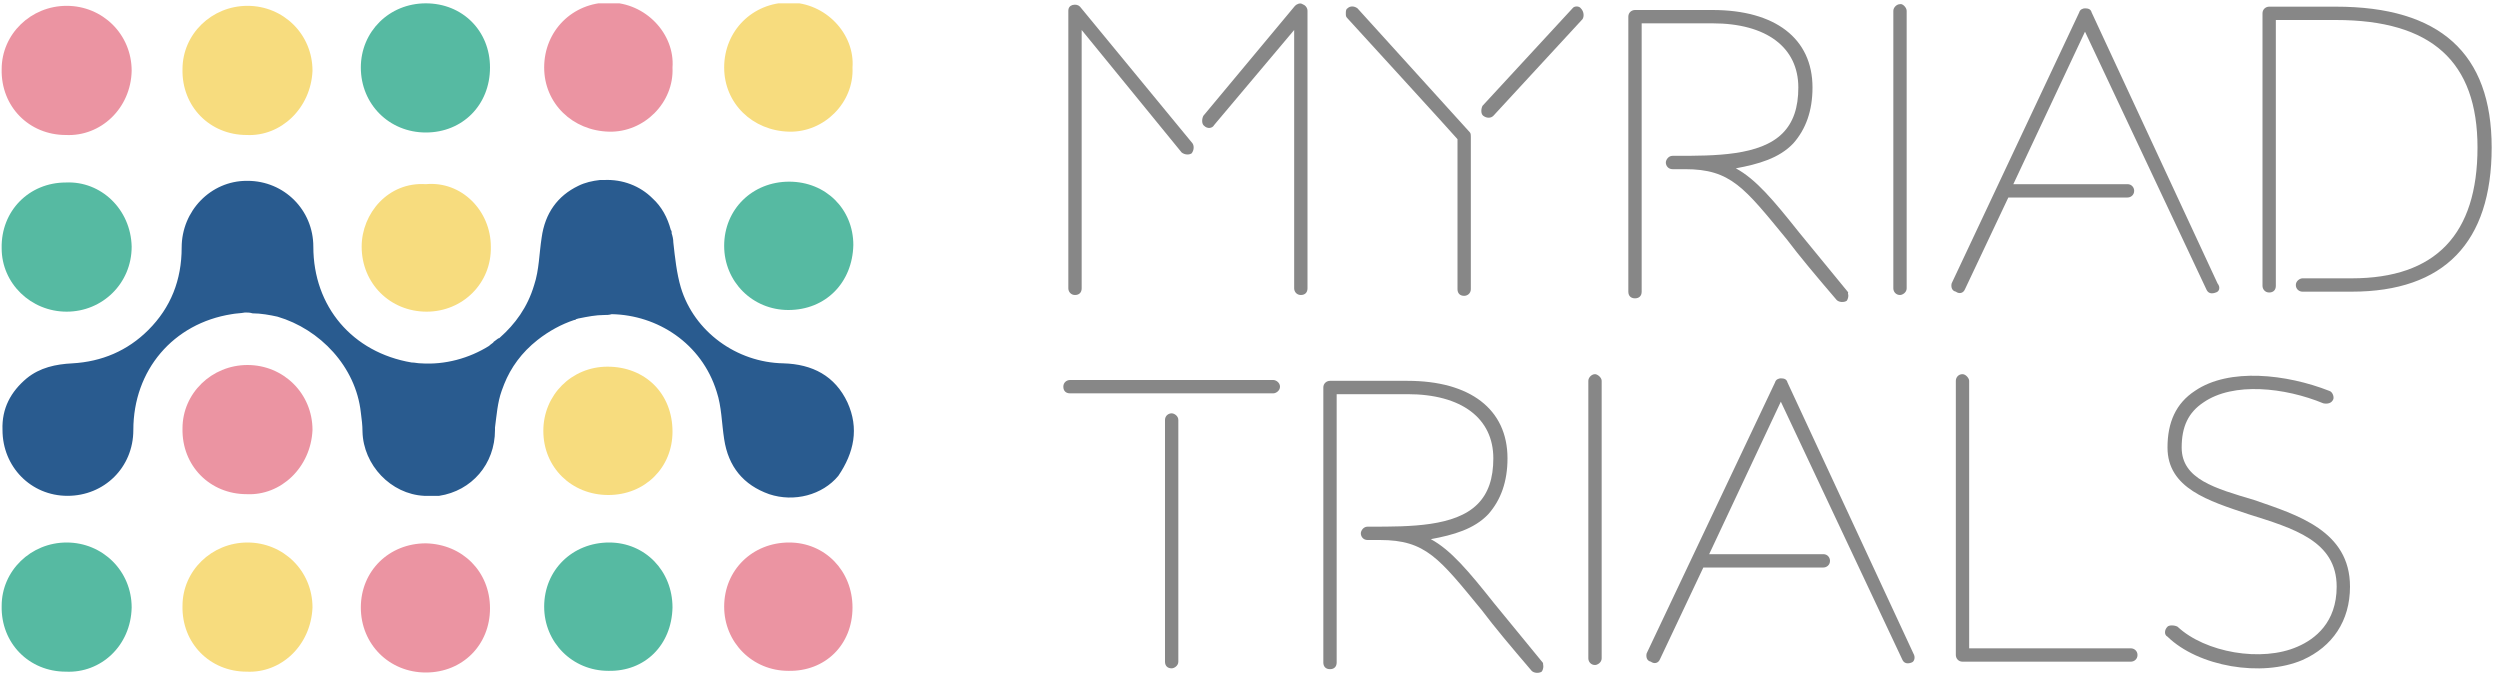
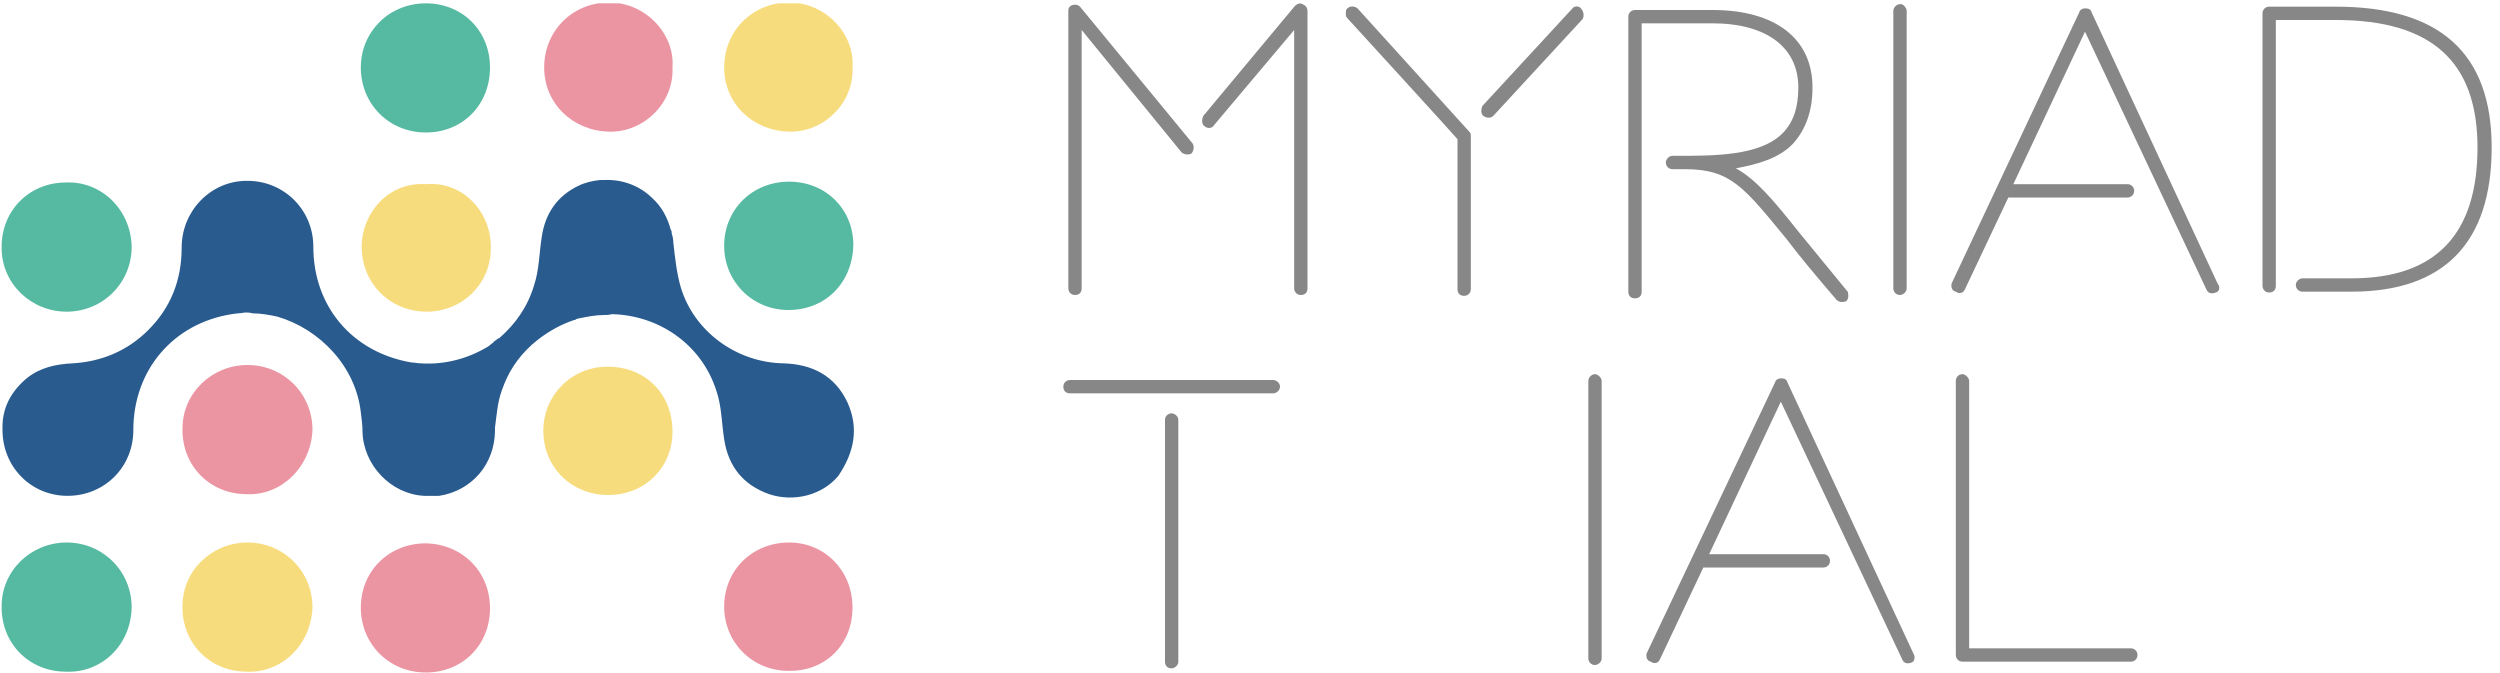
<svg xmlns="http://www.w3.org/2000/svg" xmlns:xlink="http://www.w3.org/1999/xlink" version="1.1" id="Layer_1" x="0px" y="0px" viewBox="0 0 300 80.7" style="enable-background:new 0 0 300 80.7;" xml:space="preserve">
  <style type="text/css"> .st0{clip-path:url(#SVGID_00000063620582419722848710000007210595062572820401_);fill:#878787;} .st1{clip-path:url(#SVGID_00000108298338071867394650000013763844972964897153_);fill:#878787;} .st2{clip-path:url(#SVGID_00000034071287546888209880000005685349957193554110_);fill:#878787;} .st3{clip-path:url(#SVGID_00000000921384413391655610000001263862057303441035_);fill:#878787;} .st4{clip-path:url(#SVGID_00000177443308900660722280000006202328785622652838_);fill:#878787;} .st5{clip-path:url(#SVGID_00000082334514194508223930000003013293945500455084_);fill:#878787;} .st6{clip-path:url(#SVGID_00000121958573278225810740000006573992218683878825_);fill:#878787;} .st7{clip-path:url(#SVGID_00000054951774814726861820000004623575506228366223_);fill:#878787;} .st8{clip-path:url(#SVGID_00000129923743755440238990000008444030711985983888_);fill:#878787;} .st9{clip-path:url(#SVGID_00000003826602224525425970000011147501643507195045_);fill:#878787;} .st10{clip-path:url(#SVGID_00000179618134165647926390000003768717809858989961_);fill:#878787;} .st11{clip-path:url(#SVGID_00000178198597915973269740000010577198881922643355_);fill:#878787;} .st12{clip-path:url(#SVGID_00000086666267610747923830000007230583299720216734_);fill:#56BAA2;} .st13{clip-path:url(#SVGID_00000073691864936523977330000007680140220586237078_);fill:#56BAA2;} .st14{clip-path:url(#SVGID_00000167365229845196759040000015822066357452727691_);fill:#EB94A2;} .st15{clip-path:url(#SVGID_00000041973700469632769480000000631921575855705277_);fill:#EB94A2;} .st16{clip-path:url(#SVGID_00000160887708261191571190000015623514900109479560_);fill:#F7DC7E;} .st17{clip-path:url(#SVGID_00000140731360492141358670000002787614802554138537_);fill:#EB94A2;} .st18{clip-path:url(#SVGID_00000170962177791232807400000007864747749197408654_);fill:#F7DC7E;} .st19{clip-path:url(#SVGID_00000084496826532771942650000014178422189363502230_);fill:#F7DC7E;} .st20{clip-path:url(#SVGID_00000039850251617874896940000008998314110765726906_);fill:#EB94A2;} .st21{clip-path:url(#SVGID_00000127009058850971067810000004246190969870276023_);fill:#56BAA2;} .st22{clip-path:url(#SVGID_00000002359749982133135090000013690306835568340152_);fill:#56BAA2;} .st23{clip-path:url(#SVGID_00000147198095637803049870000010750144150935238027_);fill:#EB94A2;} .st24{clip-path:url(#SVGID_00000163039559636357928860000009554215658099845770_);fill:#56BAA2;} .st25{clip-path:url(#SVGID_00000021101305631847810750000010667295342928986256_);fill:#F7DC7E;} .st26{clip-path:url(#SVGID_00000165203352133868324430000007865761284395003024_);fill:#F7DC7E;} .st27{clip-path:url(#SVGID_00000093136033129555203200000005647728546119646099_);fill:#295B8F;} </style>
  <g>
    <g>
      <defs>
        <rect id="SVGID_1_" x="0.1" y="0.4" width="298.9" height="80.4" />
      </defs>
      <clipPath id="SVGID_00000183970106293863543580000015673370981104703106_">
        <use xlink:href="#SVGID_1_" style="overflow:visible;" />
      </clipPath>
      <path style="clip-path:url(#SVGID_00000183970106293863543580000015673370981104703106_);fill:#878787;" d="M156.9,1.3v33.3 c0,0.5-0.3,0.8-0.8,0.8s-0.8-0.4-0.8-0.8v-31L145.7,15c-0.2,0.4-0.8,0.5-1.2,0.1c-0.3-0.2-0.3-0.8-0.1-1.2l11-13.2 c0.2-0.2,0.6-0.4,0.9-0.2C156.6,0.6,156.9,0.9,156.9,1.3 M143.1,17.2c0.2,0.3,0.2,0.8-0.1,1.2c-0.3,0.2-0.8,0.2-1.2-0.1l-12-14.7 v31c0,0.5-0.3,0.8-0.8,0.8s-0.8-0.4-0.8-0.8V1.3c0-0.4,0.2-0.6,0.5-0.7c0.4-0.1,0.7,0,0.9,0.2L143.1,17.2z" />
    </g>
    <g>
      <defs>
        <rect id="SVGID_00000155828103941821667180000017460044921102808710_" x="0.1" y="0.4" width="298.9" height="80.4" />
      </defs>
      <clipPath id="SVGID_00000087406938803325370570000000326024597371702951_">
        <use xlink:href="#SVGID_00000155828103941821667180000017460044921102808710_" style="overflow:visible;" />
      </clipPath>
      <path style="clip-path:url(#SVGID_00000087406938803325370570000000326024597371702951_);fill:#878787;" d="M189.9,2.3l-10.7,11.6 c-0.3,0.3-0.8,0.3-1.2,0c-0.3-0.2-0.3-0.8-0.1-1.2L188.7,1c0.2-0.3,0.8-0.3,1,0C190.1,1.4,190.1,2,189.9,2.3 M176.4,15.9 c0.1,0.1,0.1,0.4,0.1,0.5v18.3c0,0.5-0.4,0.8-0.8,0.8c-0.5,0-0.8-0.3-0.8-0.8v-18c-0.4-0.5-13.2-14.5-13.2-14.5 c-0.2-0.2-0.2-0.3-0.2-0.6c0-0.2,0-0.5,0.2-0.6c0.3-0.3,0.8-0.3,1.2,0L176.4,15.9z" />
    </g>
    <g>
      <defs>
        <rect id="SVGID_00000155117554628807368170000008613057129422058373_" x="0.1" y="0.4" width="298.9" height="80.4" />
      </defs>
      <clipPath id="SVGID_00000140007524931841748300000006317773061749138588_">
        <use xlink:href="#SVGID_00000155117554628807368170000008613057129422058373_" style="overflow:visible;" />
      </clipPath>
      <path style="clip-path:url(#SVGID_00000140007524931841748300000006317773061749138588_);fill:#878787;" d="M221.8,35.5 c0,0.2-0.1,0.5-0.2,0.6c-0.3,0.2-0.9,0.2-1.2-0.1c-2.4-2.8-4.5-5.3-6-7.3c-5.1-6.2-6.7-8.4-12.2-8.4h-1.5c-0.5,0-0.8-0.4-0.8-0.8 c0-0.3,0.3-0.8,0.8-0.8h0.4c4.7,0,10.1,0,12.8-2.7c1.3-1.3,1.9-3.1,1.9-5.5c0-4.8-3.8-7.7-10.3-7.7H197V35c0,0.5-0.3,0.8-0.8,0.8 s-0.8-0.3-0.8-0.8V2c0-0.5,0.4-0.8,0.8-0.8h9.3c7.5,0,12,3.4,12,9.3c0,2.8-0.8,5-2.3,6.7c-1.7,1.8-4.2,2.5-6.9,3 c2.4,1.3,4.5,3.8,7.6,7.7l5.9,7.2C221.7,35.1,221.8,35.3,221.8,35.5" />
    </g>
    <g>
      <defs>
        <rect id="SVGID_00000022557685572073827530000016265196578638145444_" x="0.1" y="0.4" width="298.9" height="80.4" />
      </defs>
      <clipPath id="SVGID_00000041297570444629390010000015606791574513526693_">
        <use xlink:href="#SVGID_00000022557685572073827530000016265196578638145444_" style="overflow:visible;" />
      </clipPath>
      <path style="clip-path:url(#SVGID_00000041297570444629390010000015606791574513526693_);fill:#878787;" d="M228.8,1.3v33.3 c0,0.5-0.5,0.8-0.8,0.8c-0.5,0-0.8-0.4-0.8-0.8V1.3c0-0.4,0.4-0.8,0.8-0.8C228.3,0.4,228.8,0.9,228.8,1.3" />
    </g>
    <g>
      <defs>
        <rect id="SVGID_00000139290905704868959170000011521975426635173784_" x="0.1" y="0.4" width="298.9" height="80.4" />
      </defs>
      <clipPath id="SVGID_00000069376816560986458680000005222169216169624736_">
        <use xlink:href="#SVGID_00000139290905704868959170000011521975426635173784_" style="overflow:visible;" />
      </clipPath>
      <path style="clip-path:url(#SVGID_00000069376816560986458680000005222169216169624736_);fill:#878787;" d="M265.9,35.1 c-0.5,0.2-0.9,0.1-1.1-0.3l-14.6-31l-8.6,18.3h13.7c0.5,0,0.8,0.4,0.8,0.8c0,0.5-0.4,0.8-0.8,0.8H241l-5.2,11 c-0.2,0.5-0.7,0.6-1.1,0.3c-0.5-0.1-0.6-0.6-0.5-1l15.3-32.5c0.1-0.4,0.5-0.5,0.7-0.5c0.4,0,0.7,0.1,0.8,0.5L266.1,34 C266.5,34.5,266.3,35,265.9,35.1" />
    </g>
    <g>
      <defs>
        <rect id="SVGID_00000106126315462056474340000014514369941568329386_" x="0.1" y="0.4" width="298.9" height="80.4" />
      </defs>
      <clipPath id="SVGID_00000016784273382180471300000008132435233610799530_">
        <use xlink:href="#SVGID_00000106126315462056474340000014514369941568329386_" style="overflow:visible;" />
      </clipPath>
      <path style="clip-path:url(#SVGID_00000016784273382180471300000008132435233610799530_);fill:#878787;" d="M299,17.7 c0,11.4-5.7,17.3-16.8,17.3h-5.9c-0.4,0-0.8-0.3-0.8-0.8s0.5-0.8,0.8-0.8h5.9c10.1,0,15.1-5.3,15.1-15.7c0-10.3-5.5-15.3-17-15.3 h-7.2v31.9c0,0.5-0.3,0.8-0.8,0.8s-0.8-0.4-0.8-0.8V1.6c0-0.5,0.4-0.8,0.8-0.8h8C292.8,0.8,299,6.4,299,17.7" />
    </g>
    <g>
      <defs>
        <rect id="SVGID_00000021082272804491911510000011004672314679516605_" x="0.1" y="0.4" width="298.9" height="80.4" />
      </defs>
      <clipPath id="SVGID_00000087392188437815524430000009953867588763991195_">
        <use xlink:href="#SVGID_00000021082272804491911510000011004672314679516605_" style="overflow:visible;" />
      </clipPath>
      <path style="clip-path:url(#SVGID_00000087392188437815524430000009953867588763991195_);fill:#878787;" d="M141.4,50.4v29 c0,0.5-0.5,0.8-0.8,0.8c-0.5,0-0.8-0.3-0.8-0.8v-29c0-0.5,0.4-0.8,0.8-0.8C140.9,49.6,141.4,49.9,141.4,50.4 M153.6,46.4 c0,0.5-0.5,0.8-0.8,0.8h-24.4c-0.5,0-0.8-0.3-0.8-0.8s0.4-0.8,0.8-0.8h24.4C153.1,45.6,153.6,45.9,153.6,46.4" />
    </g>
    <g>
      <defs>
-         <rect id="SVGID_00000005977384267782255380000002564246326497565342_" x="0.1" y="0.4" width="298.9" height="80.4" />
-       </defs>
+         </defs>
      <clipPath id="SVGID_00000183250405068414599280000003658201445099962788_">
        <use xlink:href="#SVGID_00000005977384267782255380000002564246326497565342_" style="overflow:visible;" />
      </clipPath>
      <path style="clip-path:url(#SVGID_00000183250405068414599280000003658201445099962788_);fill:#878787;" d="M185.2,80 c0,0.2-0.1,0.5-0.2,0.6c-0.3,0.2-0.9,0.2-1.2-0.1c-2.4-2.8-4.5-5.3-6-7.3c-5.1-6.2-6.7-8.4-12.2-8.4h-1.5c-0.5,0-0.8-0.4-0.8-0.8 c0-0.3,0.3-0.8,0.8-0.8h0.4c4.7,0,10.1,0,12.8-2.7c1.3-1.3,1.9-3.1,1.9-5.5c0-4.8-3.8-7.7-10.3-7.7h-8.5v32.2 c0,0.5-0.3,0.8-0.8,0.8s-0.8-0.3-0.8-0.8v-33c0-0.5,0.4-0.8,0.8-0.8h9.3c7.5,0,12,3.4,12,9.3c0,2.8-0.8,5-2.3,6.7 c-1.7,1.8-4.2,2.5-6.9,3c2.4,1.3,4.5,3.8,7.6,7.7l5.9,7.2C185.1,79.5,185.2,79.7,185.2,80" />
    </g>
    <g>
      <defs>
        <rect id="SVGID_00000134244642498391359400000004508467592096575128_" x="0.1" y="0.4" width="298.9" height="80.4" />
      </defs>
      <clipPath id="SVGID_00000012467867798886273910000001162431510254839218_">
        <use xlink:href="#SVGID_00000134244642498391359400000004508467592096575128_" style="overflow:visible;" />
      </clipPath>
      <path style="clip-path:url(#SVGID_00000012467867798886273910000001162431510254839218_);fill:#878787;" d="M192.2,45.7V79 c0,0.5-0.5,0.8-0.8,0.8c-0.5,0-0.8-0.4-0.8-0.8V45.7c0-0.4,0.4-0.8,0.8-0.8C191.7,44.9,192.2,45.3,192.2,45.7" />
    </g>
    <g>
      <defs>
        <rect id="SVGID_00000181082118434867115700000005648265016546946183_" x="0.1" y="0.4" width="298.9" height="80.4" />
      </defs>
      <clipPath id="SVGID_00000092451475354742694540000017525690191372522165_">
        <use xlink:href="#SVGID_00000181082118434867115700000005648265016546946183_" style="overflow:visible;" />
      </clipPath>
      <path style="clip-path:url(#SVGID_00000092451475354742694540000017525690191372522165_);fill:#878787;" d="M229.4,79.5 c-0.5,0.2-0.9,0.1-1.1-0.3l-14.6-31l-8.6,18.3h13.7c0.5,0,0.8,0.4,0.8,0.8c0,0.5-0.4,0.8-0.8,0.8h-14.4l-5.2,11 c-0.2,0.5-0.7,0.6-1.1,0.3c-0.5-0.1-0.6-0.6-0.5-1L213,45.9c0.1-0.4,0.5-0.5,0.7-0.5c0.4,0,0.7,0.1,0.8,0.5l15.1,32.5 C229.9,78.9,229.7,79.4,229.4,79.5" />
    </g>
    <g>
      <defs>
        <rect id="SVGID_00000183222255852416539170000000460275542993087131_" x="0.1" y="0.4" width="298.9" height="80.4" />
      </defs>
      <clipPath id="SVGID_00000005235703523247971660000017996904221636137634_">
        <use xlink:href="#SVGID_00000183222255852416539170000000460275542993087131_" style="overflow:visible;" />
      </clipPath>
      <path style="clip-path:url(#SVGID_00000005235703523247971660000017996904221636137634_);fill:#878787;" d="M256.5,78.6 c0,0.5-0.4,0.8-0.8,0.8h-20.2c-0.5,0-0.8-0.4-0.8-0.8V45.7c0-0.4,0.3-0.8,0.8-0.8c0.4,0,0.8,0.5,0.8,0.8v32.1h19.4 C256.1,77.8,256.5,78.1,256.5,78.6" />
    </g>
    <g>
      <defs>
-         <rect id="SVGID_00000147218288907477346560000012971945853031672746_" x="0.1" y="0.4" width="298.9" height="80.4" />
-       </defs>
+         </defs>
      <clipPath id="SVGID_00000022535662412182681380000016113361600483738302_">
        <use xlink:href="#SVGID_00000147218288907477346560000012971945853031672746_" style="overflow:visible;" />
      </clipPath>
      <path style="clip-path:url(#SVGID_00000022535662412182681380000016113361600483738302_);fill:#878787;" d="M282,70.4 c0,4.1-2.1,7.2-5.7,8.8c-4.9,2.1-12.5,0.8-16.2-2.8c-0.4-0.2-0.4-0.8,0-1.2c0.2-0.2,0.8-0.2,1.2,0c3.3,3.1,10.1,4.3,14.4,2.4 c2.1-0.9,4.7-2.9,4.7-7.2c0-5.5-5.2-7-10.6-8.7c-4.8-1.6-9.7-3.1-9.7-8c0-3,1-5.3,3.3-6.8c4.1-2.8,11-2,16.1,0 c0.4,0.1,0.6,0.7,0.5,1c-0.2,0.5-0.7,0.6-1.2,0.5c-4.6-1.9-10.8-2.6-14.4-0.1c-1.8,1.2-2.6,2.9-2.6,5.4c0,3.8,4,4.9,8.7,6.3 C275.7,61.8,282,63.7,282,70.4" />
    </g>
    <g>
      <defs>
        <rect id="SVGID_00000072974123346366578960000014302189292109773743_" x="0.1" y="0.4" width="298.9" height="80.4" />
      </defs>
      <clipPath id="SVGID_00000176747469711363066030000009019568878158142635_">
        <use xlink:href="#SVGID_00000072974123346366578960000014302189292109773743_" style="overflow:visible;" />
      </clipPath>
      <path style="clip-path:url(#SVGID_00000176747469711363066030000009019568878158142635_);fill:#56BAA2;" d="M51.1,15.9 c4.4,0,7.7-3.3,7.7-7.8c0-4.4-3.3-7.7-7.7-7.7s-7.8,3.4-7.8,7.7C43.3,12.5,46.7,15.9,51.1,15.9" />
    </g>
    <g>
      <defs>
        <rect id="SVGID_00000017501711723318134260000016917062823775872702_" x="0.1" y="0.4" width="298.9" height="80.4" />
      </defs>
      <clipPath id="SVGID_00000144327689030064434110000012451985734170779777_">
        <use xlink:href="#SVGID_00000017501711723318134260000016917062823775872702_" style="overflow:visible;" />
      </clipPath>
-       <path style="clip-path:url(#SVGID_00000144327689030064434110000012451985734170779777_);fill:#56BAA2;" d="M80.7,72.9 c0-4.4-3.3-7.8-7.6-7.8c-4.4,0-7.8,3.3-7.8,7.7c0,4.3,3.4,7.7,7.7,7.7C77.4,80.6,80.6,77.4,80.7,72.9" />
    </g>
    <g>
      <defs>
        <rect id="SVGID_00000106147483593470193800000012071412835338038184_" x="0.1" y="0.4" width="298.9" height="80.4" />
      </defs>
      <clipPath id="SVGID_00000043433607082453070550000008539778784516867249_">
        <use xlink:href="#SVGID_00000106147483593470193800000012071412835338038184_" style="overflow:visible;" />
      </clipPath>
      <path style="clip-path:url(#SVGID_00000043433607082453070550000008539778784516867249_);fill:#EB94A2;" d="M80.7,8.1 c0.3-4-3.2-7.8-7.6-7.8s-7.8,3.4-7.8,7.8c0,4.3,3.4,7.6,7.8,7.7C77.3,15.9,80.9,12.3,80.7,8.1" />
    </g>
    <g>
      <defs>
        <rect id="SVGID_00000060737656412023589220000016907529627694641580_" x="0.1" y="0.4" width="298.9" height="80.4" />
      </defs>
      <clipPath id="SVGID_00000147202479257843271140000018341496850001897130_">
        <use xlink:href="#SVGID_00000060737656412023589220000016907529627694641580_" style="overflow:visible;" />
      </clipPath>
      <path style="clip-path:url(#SVGID_00000147202479257843271140000018341496850001897130_);fill:#EB94A2;" d="M102.3,72.9 c0-4.4-3.3-7.8-7.6-7.8c-4.4,0-7.8,3.3-7.8,7.7c0,4.3,3.4,7.7,7.7,7.7C99,80.6,102.3,77.4,102.3,72.9" />
    </g>
    <g>
      <defs>
        <rect id="SVGID_00000003076761856094074090000005662089265586189996_" x="0.1" y="0.4" width="298.9" height="80.4" />
      </defs>
      <clipPath id="SVGID_00000013876667278277686420000009229495562218954935_">
        <use xlink:href="#SVGID_00000003076761856094074090000005662089265586189996_" style="overflow:visible;" />
      </clipPath>
      <path style="clip-path:url(#SVGID_00000013876667278277686420000009229495562218954935_);fill:#F7DC7E;" d="M102.3,8.1 c0.3-4-3.2-7.8-7.6-7.8s-7.8,3.4-7.8,7.8c0,4.3,3.4,7.6,7.8,7.7C98.9,15.9,102.5,12.3,102.3,8.1" />
    </g>
    <g>
      <defs>
        <rect id="SVGID_00000021113433821812828300000016731113480474451128_" x="0.1" y="0.4" width="298.9" height="80.4" />
      </defs>
      <clipPath id="SVGID_00000013180610031211138330000015262010465993909377_">
        <use xlink:href="#SVGID_00000021113433821812828300000016731113480474451128_" style="overflow:visible;" />
      </clipPath>
      <path style="clip-path:url(#SVGID_00000013180610031211138330000015262010465993909377_);fill:#EB94A2;" d="M29.6,59.3 c-4.4,0-7.8-3.4-7.7-7.9c0-4.2,3.5-7.6,7.8-7.6s7.8,3.4,7.8,7.8C37.3,56.1,33.7,59.5,29.6,59.3" />
    </g>
    <g>
      <defs>
-         <rect id="SVGID_00000042015123572844411000000011388951905630015644_" x="0.1" y="0.4" width="298.9" height="80.4" />
-       </defs>
+         </defs>
      <clipPath id="SVGID_00000048491723049999088180000000996960607604961210_">
        <use xlink:href="#SVGID_00000042015123572844411000000011388951905630015644_" style="overflow:visible;" />
      </clipPath>
      <path style="clip-path:url(#SVGID_00000048491723049999088180000000996960607604961210_);fill:#F7DC7E;" d="M29.6,16.2 c-4.4,0-7.8-3.4-7.7-7.9c0-4.2,3.5-7.6,7.8-7.6s7.8,3.4,7.8,7.8C37.3,13,33.7,16.4,29.6,16.2" />
    </g>
    <g>
      <defs>
        <rect id="SVGID_00000124847559175480606600000002191149158099839155_" x="0.1" y="0.4" width="298.9" height="80.4" />
      </defs>
      <clipPath id="SVGID_00000077296583921611615090000012124386857896044430_">
        <use xlink:href="#SVGID_00000124847559175480606600000002191149158099839155_" style="overflow:visible;" />
      </clipPath>
      <path style="clip-path:url(#SVGID_00000077296583921611615090000012124386857896044430_);fill:#F7DC7E;" d="M29.6,80.6 c-4.4,0-7.8-3.4-7.7-7.9c0-4.2,3.5-7.6,7.8-7.6s7.8,3.4,7.8,7.8C37.3,77.5,33.7,80.8,29.6,80.6" />
    </g>
    <g>
      <defs>
-         <rect id="SVGID_00000006705953559398021870000003198874196194155924_" x="0.1" y="0.4" width="298.9" height="80.4" />
-       </defs>
+         </defs>
      <clipPath id="SVGID_00000013186239129836480070000015476364704362075820_">
        <use xlink:href="#SVGID_00000006705953559398021870000003198874196194155924_" style="overflow:visible;" />
      </clipPath>
      <path style="clip-path:url(#SVGID_00000013186239129836480070000015476364704362075820_);fill:#EB94A2;" d="M7.9,16.2 c-4.4,0-7.8-3.4-7.7-7.9c0-4.2,3.5-7.6,7.8-7.6s7.8,3.4,7.8,7.8C15.7,13,12.1,16.4,7.9,16.2" />
    </g>
    <g>
      <defs>
        <rect id="SVGID_00000047033018397199747290000018194753721274738344_" x="0.1" y="0.4" width="298.9" height="80.4" />
      </defs>
      <clipPath id="SVGID_00000122701954376367306260000002823146740689581745_">
        <use xlink:href="#SVGID_00000047033018397199747290000018194753721274738344_" style="overflow:visible;" />
      </clipPath>
      <path style="clip-path:url(#SVGID_00000122701954376367306260000002823146740689581745_);fill:#56BAA2;" d="M7.9,80.6 c-4.4,0-7.8-3.4-7.7-7.9c0-4.2,3.5-7.6,7.8-7.6s7.8,3.4,7.8,7.8C15.7,77.5,12.1,80.8,7.9,80.6" />
    </g>
    <g>
      <defs>
        <rect id="SVGID_00000057842790623762378800000002383396220794787746_" x="0.1" y="0.4" width="298.9" height="80.4" />
      </defs>
      <clipPath id="SVGID_00000081639035919866147280000001251718622521109404_">
        <use xlink:href="#SVGID_00000057842790623762378800000002383396220794787746_" style="overflow:visible;" />
      </clipPath>
      <path style="clip-path:url(#SVGID_00000081639035919866147280000001251718622521109404_);fill:#56BAA2;" d="M94.6,37.2 c-4.3,0-7.7-3.4-7.7-7.7c0-4.4,3.4-7.7,7.8-7.7s7.7,3.3,7.7,7.6C102.3,33.9,99.1,37.2,94.6,37.2" />
    </g>
    <g>
      <defs>
        <rect id="SVGID_00000121250459362563933830000012996227475274011310_" x="0.1" y="0.4" width="298.9" height="80.4" />
      </defs>
      <clipPath id="SVGID_00000168821813776398535170000014814975798934886528_">
        <use xlink:href="#SVGID_00000121250459362563933830000012996227475274011310_" style="overflow:visible;" />
      </clipPath>
      <path style="clip-path:url(#SVGID_00000168821813776398535170000014814975798934886528_);fill:#EB94A2;" d="M58.8,73 c0,4.4-3.3,7.7-7.7,7.7s-7.8-3.4-7.8-7.8s3.4-7.7,7.8-7.7C55.5,65.3,58.8,68.6,58.8,73" />
    </g>
    <g>
      <defs>
        <rect id="SVGID_00000175307766955934889490000010056437927619254202_" x="0.1" y="0.4" width="298.9" height="80.4" />
      </defs>
      <clipPath id="SVGID_00000084508053163377879500000016791071980111697322_">
        <use xlink:href="#SVGID_00000175307766955934889490000010056437927619254202_" style="overflow:visible;" />
      </clipPath>
      <path style="clip-path:url(#SVGID_00000084508053163377879500000016791071980111697322_);fill:#56BAA2;" d="M7.9,21.9 c-4.4,0-7.8,3.4-7.7,7.9c0,4.2,3.5,7.6,7.8,7.6s7.8-3.4,7.8-7.8C15.7,25.1,12.1,21.7,7.9,21.9" />
    </g>
    <g>
      <defs>
        <rect id="SVGID_00000120549317555033819230000010303757843038081694_" x="0.1" y="0.4" width="298.9" height="80.4" />
      </defs>
      <clipPath id="SVGID_00000111901355864123525000000017527587894175804328_">
        <use xlink:href="#SVGID_00000120549317555033819230000010303757843038081694_" style="overflow:visible;" />
      </clipPath>
      <path style="clip-path:url(#SVGID_00000111901355864123525000000017527587894175804328_);fill:#F7DC7E;" d="M72.9,44 c-4.3,0-7.7,3.4-7.7,7.7c0,4.4,3.4,7.7,7.8,7.7s7.7-3.3,7.7-7.6C80.7,47.2,77.4,44,72.9,44" />
    </g>
    <g>
      <defs>
        <rect id="SVGID_00000084521571908064406050000009614527036510031797_" x="0.1" y="0.4" width="298.9" height="80.4" />
      </defs>
      <clipPath id="SVGID_00000099648000794303107520000014174092284554174869_">
        <use xlink:href="#SVGID_00000084521571908064406050000009614527036510031797_" style="overflow:visible;" />
      </clipPath>
      <path style="clip-path:url(#SVGID_00000099648000794303107520000014174092284554174869_);fill:#F7DC7E;" d="M51.1,22.1 c-4.5-0.3-7.7,3.5-7.7,7.5c0,4.4,3.4,7.8,7.8,7.8c4.3,0,7.8-3.4,7.7-7.8C58.9,25.3,55.4,21.7,51.1,22.1" />
    </g>
    <g>
      <defs>
        <rect id="SVGID_00000119078976122305552480000006931590109972509326_" x="0.1" y="0.4" width="298.9" height="80.4" />
      </defs>
      <clipPath id="SVGID_00000003086541292515580570000006773900673188998289_">
        <use xlink:href="#SVGID_00000119078976122305552480000006931590109972509326_" style="overflow:visible;" />
      </clipPath>
      <path style="clip-path:url(#SVGID_00000003086541292515580570000006773900673188998289_);fill:#295B8F;" d="M101.7,48.3 c-1.5-3.2-4.2-4.6-7.7-4.7c-5.6-0.1-10.7-3.8-12.3-9.1c-0.5-1.7-0.7-3.6-0.9-5.4c0-0.4-0.1-0.8-0.2-1.1c0,0,0,0,0-0.1 s0-0.2-0.1-0.3c-0.4-1.5-1.1-2.8-2.2-3.8c-1.5-1.5-3.6-2.3-5.8-2.2h-0.1c-0.1,0-0.2,0-0.3,0H72c-0.9,0.1-1.8,0.3-2.6,0.7 c-2.5,1.2-4,3.3-4.4,6.2c-0.3,1.9-0.3,3.9-0.9,5.7c-0.8,2.7-2.3,4.7-4.1,6.3c-0.1,0.1-0.1,0.1-0.2,0.1c-0.1,0.1-0.3,0.2-0.4,0.3 c-0.1,0.1-0.2,0.1-0.2,0.2c-0.1,0.1-0.3,0.2-0.4,0.3l-0.1,0.1c-2.4,1.5-5.3,2.3-8.2,2.1c-0.4,0-0.7-0.1-1.1-0.1 c-7.1-1.2-11.8-6.7-11.8-13.9c0-4.4-3.5-7.9-7.9-7.9l0,0h-0.1c-4.3,0-7.8,3.6-7.8,8c0,3.9-1.3,7.2-4,9.9c-2.5,2.5-5.6,3.8-9.1,4 c-2,0.1-3.9,0.5-5.5,1.8c-1.9,1.6-3,3.6-2.9,6.2c0,4.4,3.4,7.9,7.8,7.9s7.9-3.4,7.9-7.9c0-7.2,4.8-12.8,11.8-13.9 c0.5-0.1,1.1-0.1,1.6-0.2c0.3,0,0.6,0,0.9,0.1c1,0,2.1,0.2,3,0.4c5.1,1.5,9.4,6,10,11.5c0.1,0.8,0.2,1.5,0.2,2.3 c0.1,4,3.4,7.5,7.4,7.7c0.1,0,0.2,0,0.3,0c0,0,0,0,0.1,0h0.1c0.2,0,0.4,0,0.6,0c0.1,0,0.2,0,0.4,0c0.1,0,0.2,0,0.3,0 c3.9-0.6,6.7-3.8,6.7-7.9c0-0.1,0-0.2,0-0.3c0.2-1.5,0.3-3,0.8-4.4c0.1-0.3,0.2-0.5,0.3-0.8c0.8-2,2.1-3.8,4-5.3 c1.4-1.1,2.9-1.9,4.4-2.4c0.1,0,0.2,0,0.2-0.1c0.1,0,0.3-0.1,0.4-0.1c1-0.2,2-0.4,3-0.4c0.3,0,0.6,0,0.9-0.1 c5.5,0.1,10.8,3.5,12.6,9.3c0.6,1.8,0.6,3.8,0.9,5.7c0.5,3.3,2.3,5.5,5.4,6.6c3,1,6.4,0.1,8.3-2.2 C102.5,54.3,103.1,51.4,101.7,48.3" />
    </g>
  </g>
</svg>